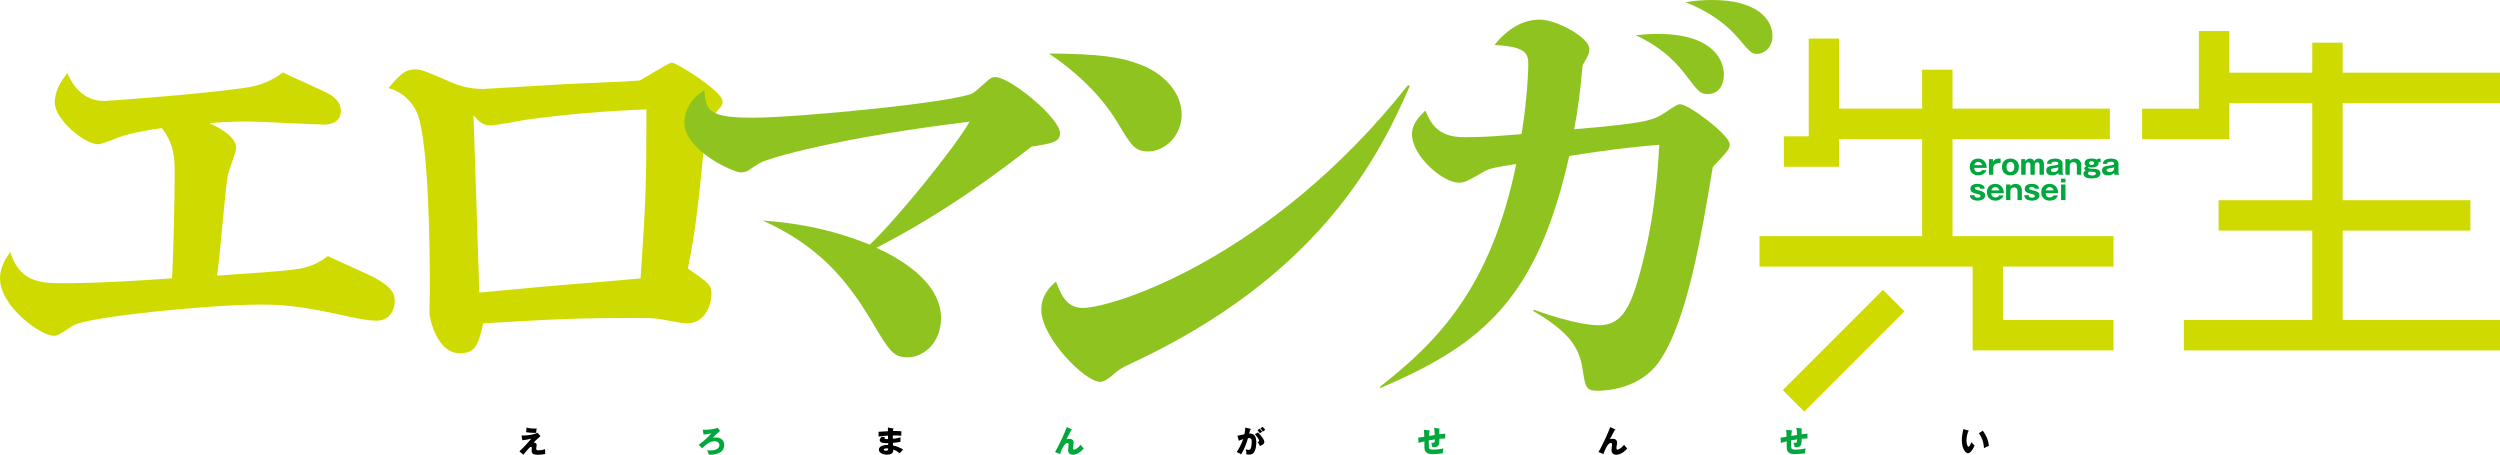
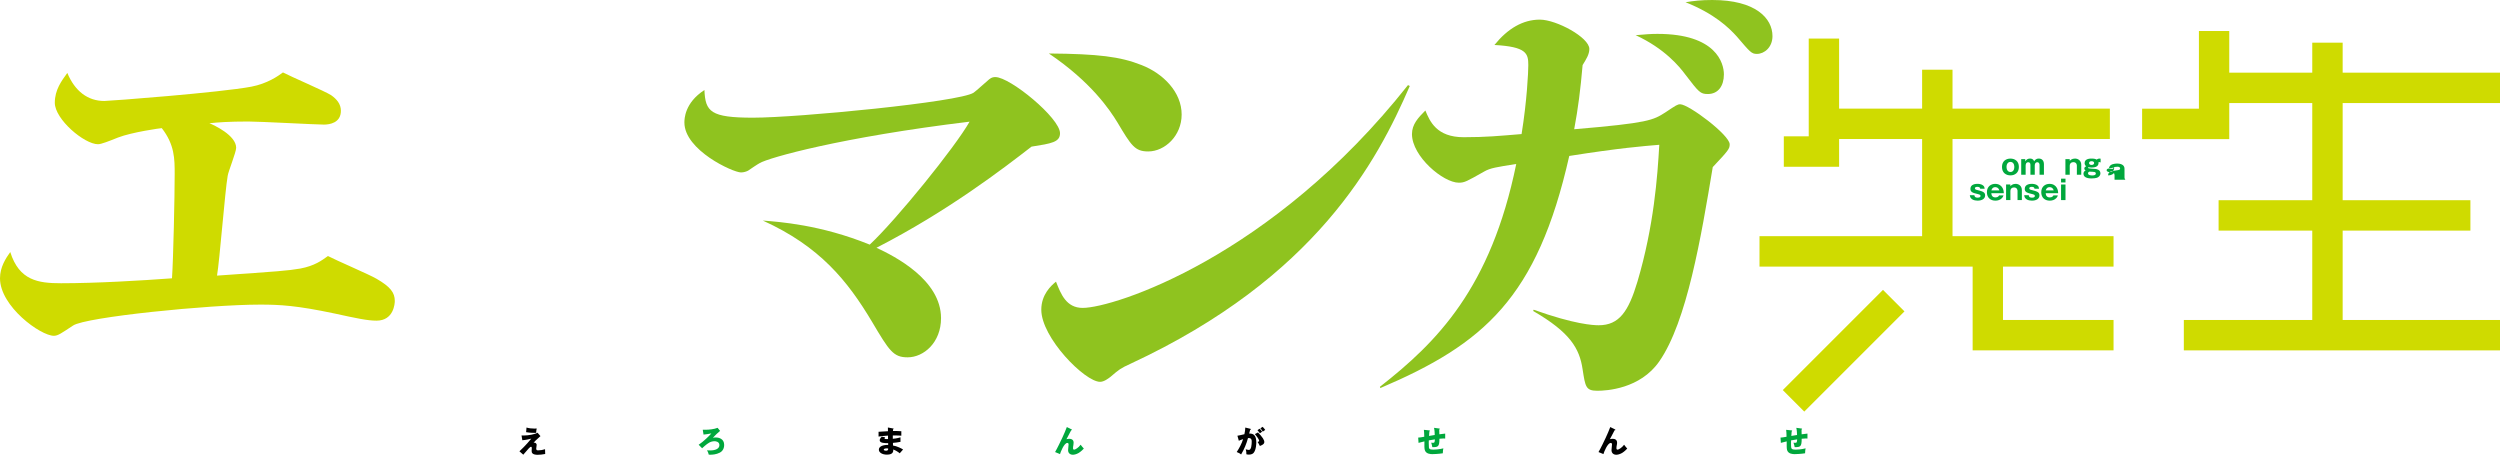
<svg xmlns="http://www.w3.org/2000/svg" version="1.1" id="레이어_1" x="0px" y="0px" viewBox="0 0 720 130.98" enable-background="new 0 0 720 130.98" xml:space="preserve">
  <g>
-     <path fill="#00A73C" d="M568.573,48.35c0.028,0.746,0.416,1.22,1.177,1.22s0.961-0.402,1.047-0.574h1.277   c-0.086,0.287-0.158,0.474-0.416,0.746c-0.531,0.574-1.248,0.761-1.908,0.761c-1.421,0-2.454-0.846-2.454-2.425   c0-1.707,1.22-2.411,2.396-2.411c1.105,0,1.693,0.574,1.951,0.933c0.459,0.603,0.502,1.334,0.517,1.751H568.573z M570.883,47.56   c-0.302-0.947-1.005-0.947-1.177-0.947c-0.818,0-1.033,0.645-1.119,0.947H570.883z" />
-     <path fill="#00A73C" d="M573.973,45.837l0.014,0.818c0.129-0.287,0.445-0.99,1.736-0.99h0.445v1.306h-0.502   c-0.617,0-1.593,0.244-1.593,1.349v2.009h-1.263v-4.492H573.973z" />
    <path fill="#00A73C" d="M576.571,48.084c0-1.707,1.191-2.411,2.44-2.411c1.234,0,2.425,0.703,2.425,2.411   c0,1.707-1.191,2.425-2.425,2.425C577.762,50.509,576.571,49.791,576.571,48.084 M579.01,46.634c-0.66,0-1.134,0.517-1.134,1.478   c0,0.703,0.344,1.421,1.134,1.421c0.732,0,1.119-0.631,1.119-1.449C580.129,47.266,579.742,46.634,579.01,46.634" />
    <path fill="#00A73C" d="M583.271,45.837l0.014,0.646c0.33-0.631,0.875-0.818,1.349-0.818c0.875,0,1.105,0.56,1.206,0.804   c0.158-0.272,0.473-0.804,1.349-0.804c0.861,0,1.464,0.56,1.464,1.636v3.028h-1.263v-2.827c0-0.158-0.043-0.775-0.646-0.775   c-0.631,0-0.732,0.646-0.732,0.904v2.698h-1.248v-2.856c0-0.545-0.272-0.746-0.645-0.746c-0.646,0-0.732,0.66-0.732,0.933v2.669   h-1.277v-4.492H583.271z" />
-     <path fill="#00A73C" d="M592.907,50.33c-0.1-0.173-0.129-0.345-0.129-0.531c-0.201,0.23-0.617,0.703-1.722,0.703   c-0.531,0-1.736-0.086-1.736-1.435c0-1.105,0.962-1.234,2.095-1.392c1.105-0.158,1.363-0.201,1.363-0.56   c0-0.517-0.502-0.531-0.832-0.531c-1.162,0-1.162,0.373-1.162,0.603h-1.248c0.043-0.316,0.1-0.746,0.588-1.105   c0.474-0.316,1.378-0.416,1.808-0.416c0.674,0,2.095,0.187,2.095,1.463v2.583c0,0.129,0.086,0.43,0.23,0.516v0.101H592.907z    M592.778,48.177c-0.23,0.129-0.345,0.144-0.89,0.23c-0.832,0.115-1.248,0.187-1.248,0.645c0,0.502,0.846,0.502,0.89,0.502   c0.947,0,1.248-0.76,1.248-0.933V48.177z" />
    <path fill="#00A73C" d="M596.072,45.837l0.014,0.502c0.201-0.215,0.603-0.674,1.521-0.674c0.861,0,1.794,0.574,1.794,1.823v2.841   h-1.263v-2.655c0-0.144-0.057-0.976-1.019-0.976c-0.66,0-1.033,0.43-1.033,0.976v2.655h-1.248v-4.492H596.072z" />
    <path fill="#00A73C" d="M604.978,46.786c-0.144-0.058-0.258-0.101-0.402-0.101c-0.057,0-0.086,0-0.201,0.014   c0.029,0.43,0.072,1.55-1.951,1.55c-0.316,0-0.603-0.014-0.933-0.101c-0.057,0.029-0.115,0.086-0.115,0.173   c0,0.086,0.1,0.129,0.129,0.143c0.272,0.101,1.707,0.173,2.023,0.201c0.215,0.029,1.392,0.158,1.392,1.263   c0,0.229-0.072,0.76-0.718,1.148c-0.43,0.258-1.478,0.316-1.865,0.316c-0.631,0-2.296-0.1-2.296-1.334   c0-0.201,0.029-0.674,0.617-0.99c-0.158-0.072-0.373-0.201-0.373-0.546c0-0.387,0.344-0.545,0.531-0.631   c-0.445-0.345-0.445-0.79-0.445-0.919c0-1.305,1.607-1.305,1.995-1.305c0.804,0,1.205,0.129,1.478,0.301   c0.359-0.301,0.732-0.301,0.804-0.301c0.115,0,0.229,0,0.33,0.028V46.786z M601.347,49.913c0,0.617,1.005,0.617,1.22,0.617   c0.344,0,1.033-0.043,1.033-0.56c0-0.301-0.244-0.402-0.445-0.445c-0.172-0.043-1.119-0.1-1.478-0.086   C601.548,49.54,601.347,49.655,601.347,49.913 M601.649,46.972c0,0.33,0.301,0.531,0.717,0.531c0.459,0,0.746-0.229,0.746-0.56   c0-0.316-0.301-0.517-0.732-0.517C601.821,46.426,601.649,46.699,601.649,46.972" />
-     <path fill="#00A73C" d="M608.987,50.33c-0.1-0.173-0.129-0.345-0.129-0.531c-0.201,0.23-0.617,0.703-1.722,0.703   c-0.531,0-1.736-0.086-1.736-1.435c0-1.105,0.962-1.234,2.109-1.392c1.091-0.158,1.349-0.201,1.349-0.56   c0-0.517-0.502-0.531-0.818-0.531c-1.177,0-1.177,0.373-1.177,0.603h-1.234c0.028-0.316,0.086-0.746,0.574-1.105   c0.474-0.316,1.378-0.416,1.808-0.416c0.674,0,2.109,0.187,2.109,1.463v2.583c0,0.129,0.072,0.43,0.215,0.516v0.101H608.987z    M608.858,48.177c-0.23,0.129-0.345,0.144-0.89,0.23c-0.832,0.115-1.248,0.187-1.248,0.645c0,0.502,0.846,0.502,0.89,0.502   c0.947,0,1.248-0.76,1.248-0.933V48.177z" />
+     <path fill="#00A73C" d="M608.987,50.33c-0.1-0.173-0.129-0.345-0.129-0.531c-0.201,0.23-0.617,0.703-1.722,0.703   c0-1.105,0.962-1.234,2.109-1.392c1.091-0.158,1.349-0.201,1.349-0.56   c0-0.517-0.502-0.531-0.818-0.531c-1.177,0-1.177,0.373-1.177,0.603h-1.234c0.028-0.316,0.086-0.746,0.574-1.105   c0.474-0.316,1.378-0.416,1.808-0.416c0.674,0,2.109,0.187,2.109,1.463v2.583c0,0.129,0.072,0.43,0.215,0.516v0.101H608.987z    M608.858,48.177c-0.23,0.129-0.345,0.144-0.89,0.23c-0.832,0.115-1.248,0.187-1.248,0.645c0,0.502,0.846,0.502,0.89,0.502   c0.947,0,1.248-0.76,1.248-0.933V48.177z" />
    <path fill="#00A73C" d="M570.295,54.356c-0.014-0.402-0.373-0.545-0.804-0.545c-0.215,0-0.717,0.029-0.717,0.416   c0,0.344,0.388,0.43,0.473,0.444c1.736,0.445,2.468,0.617,2.468,1.607c0,0.904-0.818,1.507-2.181,1.507   c-0.474,0-1.062-0.1-1.449-0.33c-0.617-0.373-0.703-0.76-0.775-1.234h1.32c0.057,0.617,0.474,0.703,0.976,0.703   c0.66,0,0.789-0.316,0.789-0.488c0-0.359-0.359-0.43-0.66-0.517c-1.564-0.373-2.253-0.545-2.253-1.55   c0-1.421,1.751-1.421,2.038-1.421c0.229,0,1.09,0,1.664,0.517c0.287,0.229,0.345,0.473,0.402,0.889H570.295z" />
    <path fill="#00A73C" d="M573.491,55.636c0.043,0.746,0.43,1.22,1.191,1.22s0.961-0.416,1.047-0.574h1.277   c-0.1,0.287-0.172,0.473-0.416,0.746c-0.531,0.574-1.248,0.761-1.908,0.761c-1.421,0-2.454-0.861-2.454-2.425   c0-1.707,1.22-2.411,2.396-2.411c1.105,0,1.693,0.574,1.951,0.933c0.459,0.603,0.502,1.334,0.517,1.751H573.491z M575.816,54.832   c-0.302-0.932-1.005-0.932-1.177-0.932c-0.818,0-1.033,0.631-1.119,0.932H575.816z" />
    <path fill="#00A73C" d="M578.983,53.123l0.014,0.502c0.201-0.215,0.603-0.674,1.521-0.674c0.861,0,1.779,0.574,1.779,1.823v2.841   h-1.248V54.96c0-0.144-0.072-0.976-1.033-0.976c-0.646,0-1.019,0.43-1.019,0.976v2.655h-1.248v-4.492H578.983z" />
    <path fill="#00A73C" d="M585.94,54.356c-0.014-0.402-0.359-0.545-0.789-0.545c-0.215,0-0.717,0.029-0.717,0.416   c0,0.344,0.373,0.43,0.473,0.444c1.736,0.445,2.454,0.617,2.454,1.607c0,0.904-0.818,1.507-2.167,1.507   c-0.488,0-1.076-0.1-1.449-0.33c-0.631-0.373-0.703-0.76-0.775-1.234h1.32c0.043,0.617,0.474,0.703,0.976,0.703   c0.66,0,0.775-0.316,0.775-0.488c0-0.359-0.345-0.43-0.66-0.517c-1.55-0.373-2.253-0.545-2.253-1.55   c0-1.421,1.765-1.421,2.038-1.421c0.229,0,1.105,0,1.679,0.517c0.272,0.229,0.344,0.473,0.402,0.889H585.94z" />
    <path fill="#00A73C" d="M589.158,55.636c0.028,0.746,0.416,1.22,1.177,1.22s0.961-0.416,1.047-0.574h1.277   c-0.1,0.287-0.158,0.473-0.416,0.746c-0.531,0.574-1.248,0.761-1.908,0.761c-1.421,0-2.454-0.861-2.454-2.425   c0-1.707,1.22-2.411,2.396-2.411c1.105,0,1.693,0.574,1.951,0.933c0.459,0.603,0.502,1.334,0.517,1.751H589.158z M591.469,54.832   c-0.302-0.932-1.005-0.932-1.177-0.932c-0.818,0-1.033,0.631-1.119,0.932H591.469z" />
    <path fill="#00A73C" d="M594.863,52.546h-1.277v-1.09h1.277V52.546z M594.863,57.626h-1.277v-4.491h1.277V57.626z" />
  </g>
  <polygon fill="#CFDB00" points="720,29.68 720,20.927 674.685,20.927 674.685,12.289 665.933,12.289 665.933,20.927 642.027,20.927   642.027,8.931 633.288,8.931 633.288,31.301 616.931,31.301 616.931,40.069 642.027,40.069 642.027,29.68 665.933,29.68   665.933,57.661 638.956,57.661 638.956,66.414 665.933,66.414 665.933,92.156 628.941,92.156 628.941,100.909 720,100.909   720,92.156 674.685,92.156 674.685,66.414 711.476,66.414 711.476,57.661 674.685,57.661 674.685,29.68 " />
  <g>
    <polygon fill="#CFDB00" points="607.638,40.035 607.638,31.283 562.324,31.283 562.324,20.076 553.571,20.076 553.571,31.283    529.665,31.283 529.665,11.108 520.913,11.108 520.913,39.261 513.738,39.261 513.738,48.028 529.665,48.028 529.665,40.035    553.571,40.035 553.571,68.016 506.736,68.016 506.736,76.783 568.121,76.783 568.121,100.904 608.7,100.904 608.7,92.151    576.859,92.151 576.859,76.783 608.7,76.783 608.7,68.016 562.324,68.016 562.324,40.035  " />
    <polygon fill="#CFDB00" points="513.445,112.34 519.63,118.539 548.486,89.683 542.301,83.484  " />
  </g>
  <path fill="#CFDB00" d="M68.015,42.558c0,1.292-2.31,6.931-2.44,8.079c-0.775,4.362-2.31,24.264-3.071,28.741  c18.08-1.262,20.146-1.392,23.992-2.038c4.104-0.775,6.156-2.31,7.949-3.602c2.196,1.163,12.068,5.395,13.99,6.544  c3.989,2.31,5.266,3.974,5.266,6.414c0,0.645-0.258,5.653-5.266,5.653c-2.554,0-5.639-0.645-12.053-2.052  c-10.92-2.31-15.799-2.569-21.438-2.569c-14.88,0-50.293,3.587-53.895,6.027c-3.329,2.195-4.362,2.956-5.525,2.956  C11.68,96.712,0,88.246,0,80.153c0-3.214,1.664-5.768,2.956-7.562c2.569,8.208,8.079,8.983,14.622,8.983  c10.274,0,23.231-0.775,31.955-1.421c0.388-5.639,0.775-23.49,0.775-30.033c0-4.347,0-8.451-3.716-13.215  c-0.388,0-8.595,1.162-12.584,2.697c-2.568,1.033-4.864,1.937-5.768,1.937c-3.975,0-12.455-7.189-12.455-11.938  c0-3.731,1.937-6.299,3.602-8.595c2.181,5.252,5.897,8.078,10.647,8.078c1.535,0,33.49-2.439,42.344-4.118  c4.62-0.89,7.705-3.057,9.112-4.104c2.181,1.162,12.068,5.395,13.861,6.543c1.664,1.163,2.827,2.583,2.827,4.506  c0,3.458-3.214,3.974-4.879,3.974c-2.31,0-18.353-0.889-21.811-0.889c-5.524,0-8.853,0.244-11.178,0.502  C61.6,36.015,68.015,38.971,68.015,42.558" />
-   <path fill="#CFDB00" d="M119.69,19.966c1.794,0,4.233,1.162,9.628,3.458c1.407,0.646,4.865,2.196,9.872,2.196  c0.645,0,21.179-1.277,23.748-1.407c4.879-0.258,17.061-0.645,21.294-1.033c1.549-0.775,8.351-5.137,9.241-5.137  c1.406,0,14.636,8.222,14.636,11.178c0,1.148-0.129,1.277-4.749,6.271c-1.923,20.548-2.827,30.162-5.266,41.842  c6.156,4.233,6.801,4.749,6.801,7.318c0,3.587-2.181,8.466-6.93,8.466c-1.407,0-3.846-0.502-5.381-0.775  c-3.343-0.646-4.362-0.775-8.208-0.775c-18.496,0-22.987,0.273-45.185,1.55c-1.535,6.285-2.181,8.61-6.801,8.61  c-6.672,0-8.724-10.403-8.724-11.551c0-1.033,0.129-5.912,0.129-6.945c0-10.891-0.258-41.053-3.458-50.179  c-0.646-1.794-3.085-6.27-8.48-7.691C115.328,21.386,116.605,19.966,119.69,19.966 M151.516,34.472  c-1.421,0.258-8.724,1.665-10.403,1.665c-2.167,0-3.587-1.536-4.75-2.942c0.258,6.543,1.292,39.646,1.679,51.068  c3.2-0.258,18.855-1.794,22.456-2.052c20.533-1.664,22.844-1.937,23.992-2.052c1.55-22.844,1.679-27.45,1.679-48.644  C174.862,31.904,162.809,32.937,151.516,34.472" />
  <path fill="#8FC31F" d="M271.018,91.63c0,7.046-5.008,11.279-9.614,11.279c-4.118,0-5.266-1.794-10.274-10.26  c-7.06-11.809-15.009-21.681-31.439-29.129c4.621,0.373,16.559,1.148,30.793,6.931c7.577-7.06,24.637-28.11,28.756-35.413  c-36.963,4.477-57.884,10.389-60.453,11.938c-0.502,0.244-2.813,1.794-3.329,2.167c-0.517,0.273-1.291,0.517-2.052,0.517  c-2.31,0-16.3-6.414-16.3-14.378c0-0.89,0-5.639,5.768-9.356c0.258,6.27,1.794,7.964,13.99,7.964  c12.957,0,59.419-4.506,63.523-7.189c0.775-0.531,3.846-3.343,4.491-3.86c0.775-0.646,1.407-0.646,1.794-0.646  c4.248,0,18.611,11.809,18.611,16.172c0,2.568-2.439,2.956-8.208,3.86c-8.093,6.271-24.135,18.611-44.654,29.129  C257.673,73.795,271.018,80.582,271.018,91.63" />
  <path fill="#8FC31F" d="M406.019,24.763c-9.37,21.696-27.077,55.187-80.34,79.953c-3.071,1.407-3.329,1.664-5.897,3.846  c-0.517,0.388-1.794,1.406-2.956,1.406c-4.362,0-16.932-12.684-16.932-20.777c0-4.376,2.827-6.931,4.233-8.078  c1.406,3.587,2.956,7.562,7.691,7.562c8.868,0,54.412-14.507,93.685-64.169L406.019,24.763z M328.764,18.736  c6.285,2.44,11.551,7.835,11.551,14.234c0,6.17-4.879,10.647-9.629,10.647c-3.845,0-4.879-1.664-8.853-8.337  c-2.181-3.587-7.577-11.666-19.759-19.874C316.309,15.522,322.609,16.297,328.764,18.736" />
  <path fill="#8FC31F" d="M441.684,89.194c11.81,4.233,17.191,4.477,18.74,4.477c5.898,0,8.595-3.975,11.164-12.57  c4.749-16.042,5.768-30.291,6.285-39.403c-4.749,0.402-11.293,0.904-25.928,3.214c-9.241,40.938-24.637,54.154-54.412,66.852  l-0.115-0.373c16.415-12.842,31.941-28.368,39.259-64.169c-5.653,0.904-7.447,1.148-9.241,2.181  c-5.008,2.827-5.639,3.214-7.304,3.214c-4.491,0-13.488-7.577-13.488-14.005c0-2.812,1.808-4.735,3.86-6.787  c1.277,3.085,3.2,7.691,11.034,7.691c6.543,0,10.13-0.373,16.674-0.904c1.55-9.614,1.937-17.836,1.937-19.873  c0-3.343-0.516-5.281-9.757-5.783c3.846-4.749,8.208-7.304,13.086-7.304c4.75,0,14.249,5.123,14.249,8.451  c0,1.55-0.904,2.956-1.937,4.635c-0.631,7.189-1.277,12.311-2.425,18.482c21.423-1.808,22.714-2.583,26.301-4.879  c3.085-2.066,3.473-2.31,4.233-2.31c2.439,0,14.249,8.853,14.249,11.536c0,1.292-0.388,1.794-4.879,6.558  c-3.343,20.146-7.447,44.525-15.396,55.947c-5.524,7.964-15.267,8.466-17.836,8.466c-3.343,0-3.473-1.148-4.248-6.156  c-0.889-6.041-3.587-10.647-14.234-16.817L441.684,89.194z M477.356,9.758c16.946,0,19.127,8.466,19.127,11.666  c0,3.343-1.678,5.654-4.62,5.654c-2.181,0-2.568-0.502-6.428-5.525c-1.794-2.44-6.026-7.562-14.364-11.422  C474.013,9.872,475.433,9.758,477.356,9.758 M493.14,0c12.455,0,17.333,5.252,17.333,10.403c0,3.2-2.324,5.123-4.491,5.123  c-1.55,0-1.937-0.516-5.783-5.008c-2.31-2.554-6.414-6.543-14.765-9.872C487.759,0.258,489.926,0,493.14,0" />
  <g>
    <path d="M155.653,125.599c-1.478,1.291-1.837,1.722-1.995,1.923c0.072-0.029,0.086-0.043,0.187-0.043   c0.459,0,0.717,0.345,0.717,0.631c0,0.158-0.129,0.933-0.129,1.09c0,0.43,0.215,0.502,0.56,0.502c0.674,0,1.349-0.115,1.98-0.33   c-0.014,0.33,0.014,1.061,0.043,1.377c-0.804,0.158-1.579,0.23-2.167,0.23c-1.55,0-1.736-0.617-1.736-1.076   c0-0.144,0.043-0.732,0.043-0.861c0-0.072,0-0.373-0.215-0.373c-0.301,0-0.832,0.631-2.238,2.281l-1.105-0.976   c0.33-0.301,1.894-1.765,3.415-3.645c-0.603,0.158-1.578,0.387-2.583,0.459l-0.229-1.377c0.287,0.014,0.416,0.014,0.603,0.014   c1.435,0,3.229-0.344,4.003-0.804L155.653,125.599z M151.635,123.131c0.746,0.23,1.535,0.302,2.324,0.302   c0.316,0,0.459-0.014,0.617-0.029c-0.086,0.33-0.158,0.789-0.158,1.248c-0.1,0.014-0.215,0.014-0.387,0.014   c-1.306,0-2.152-0.144-2.511-0.201L151.635,123.131z" />
    <path fill="#00A73C" d="M207.386,124.098c-0.502,0.402-1.492,1.32-2.081,1.98c0.187-0.043,0.445-0.086,0.832-0.086   c0.861,0,2.425,0.344,2.425,2.152c0,1.478-0.947,2.066-1.277,2.224c-1.005,0.531-2.195,0.589-2.697,0.589   c-0.215,0-0.345-0.014-0.459-0.014c-0.144-0.574-0.258-0.832-0.502-1.248c0.345,0.014,0.66,0.029,0.89,0.029   c1.578,0,2.669-0.517,2.669-1.536c0-1.033-1.134-1.119-1.378-1.119c-1.22,0-1.98,0.631-2.827,1.335   c-0.545,0.445-0.674,0.574-0.775,0.689l-0.99-1.005c1.363-0.904,3.157-2.655,3.659-3.272c-0.43,0.1-1.679,0.301-2.253,0.344   l-0.23-1.406c0.201,0.014,0.43,0.014,0.746,0.014c1.076,0,2.54-0.158,3.53-0.56L207.386,124.098z" />
    <path d="M257.214,123.404c0.086,0.014,0.158,0.014,0.158,0.1c0,0.086-0.1,0.115-0.158,0.115   c-0.029,0.359-0.029,0.43-0.043,0.516c0.402,0,1.751-0.028,2.411,0.057v1.291c-0.43-0.028-1.177-0.1-2.454-0.071v0.961   c0.244-0.014,1.22-0.115,2.21-0.416v1.291c-0.703,0.158-1.449,0.229-2.167,0.301c0,0.359,0,0.402,0.014,0.761   c1.09,0.143,2.583,0.904,2.898,1.148c-0.272,0.273-0.43,0.474-0.961,1.091c-0.416-0.373-1.22-0.861-1.865-1.105   c0.014,0.459,0.086,1.492-1.823,1.492c-1.349,0-2.324-0.617-2.324-1.421c0-0.99,1.234-1.406,2.683-1.377c0-0.201,0-0.201,0-0.517   c-0.861,0.014-2.439,0.028-2.439-0.818c0-0.316,0.158-0.588,0.603-1.047l0.962,0.201c-0.144,0.215-0.173,0.244-0.173,0.301   c0,0.1,0,0.244,1.005,0.201c0-0.158,0-0.861,0-1.005c-1.076,0.043-2.009,0.172-2.726,0.272v-1.377   c0.416-0.043,2.325-0.129,2.712-0.158c0-0.33,0-0.674-0.028-1.076L257.214,123.404z M255.42,129.129c-0.043,0-0.89,0-0.89,0.359   c0,0.287,0.488,0.316,0.631,0.316c0.43,0,0.689-0.158,0.631-0.631C255.722,129.158,255.593,129.129,255.42,129.129" />
    <path fill="#00A73C" d="M308.585,123.649c0.071,0.029,0.143,0.072,0.143,0.158c0,0.115-0.143,0.1-0.215,0.086   c-0.316,0.56-0.732,1.349-1.191,2.267c-0.086,0.172-0.115,0.215-0.187,0.33c0.187-0.043,0.473-0.115,0.804-0.115   c0.545,0,1.263,0.201,1.263,1.119c0,0.23-0.029,0.517-0.072,0.718c-0.072,0.373-0.101,0.56-0.101,0.861   c0,0.229,0.057,0.43,0.33,0.43c0.301,0,1.248-0.545,1.865-1.421c0.272,0.373,0.689,0.875,0.918,1.105   c-0.244,0.258-0.746,0.804-1.478,1.263c-0.689,0.402-1.335,0.516-1.664,0.516c-0.804,0-1.392-0.459-1.392-1.334   c0-0.258,0.144-1.407,0.144-1.636c0-0.316-0.172-0.43-0.359-0.43c-0.933,0-1.98,2.698-2.109,3.214l-1.421-0.588   c0.56-0.918,1.808-3.544,2.08-4.118c0.545-1.177,0.904-2.038,1.306-3.085L308.585,123.649z" />
    <path d="M360.061,123.481c0.158,0.043,0.201,0.058,0.201,0.158c0,0.115-0.115,0.115-0.215,0.129   c-0.043,0.158-0.258,0.889-0.287,1.09c1.536-0.057,2.052,0.89,2.052,2.569c0,0.143,0,2.009-0.717,2.927   c-0.187,0.244-0.56,0.574-1.406,0.574c-0.373,0-0.546-0.057-0.732-0.1c0-0.646-0.014-0.761-0.187-1.435   c0.546,0.158,0.732,0.187,0.919,0.187c0.703,0,0.804-1.579,0.804-2.44c0-0.344-0.029-0.976-0.818-0.976   c-0.086,0-0.172,0.014-0.258,0.014c-0.445,1.65-1.105,3.243-1.98,4.707c-0.258-0.23-0.574-0.43-1.263-0.703   c0.718-1.076,1.421-2.382,1.837-3.702c-0.531,0.158-0.818,0.273-1.234,0.459l-0.402-1.449c0.345-0.043,0.718-0.129,2.009-0.43   c0.158-0.746,0.244-1.234,0.258-1.923L360.061,123.481z M362.299,124.543c0.545,0.545,1.062,1.148,1.407,1.664   c0.315,0.517,0.416,0.79,0.416,1.105c0,0.645-0.761,0.918-1.277,1.133c-0.186-0.445-0.531-0.961-0.66-1.162   c0.33-0.1,0.445-0.144,0.445-0.344c0-0.402-0.861-1.507-1.234-1.909L362.299,124.543z M362.773,123.467   c0.387,0.387,0.545,0.603,0.717,0.861c-0.201,0.129-0.244,0.158-0.631,0.459c-0.086-0.115-0.516-0.689-0.717-0.889L362.773,123.467   z M363.648,122.922c0.473,0.488,0.645,0.761,0.732,0.89c-0.187,0.129-0.502,0.359-0.703,0.502   c-0.244-0.445-0.388-0.646-0.689-0.961L363.648,122.922z" />
    <path fill="#00A73C" d="M414.48,123.411c0.115,0.029,0.201,0.029,0.201,0.129c0,0.101-0.115,0.129-0.187,0.144   c0,0.029,0.029,1.263,0.043,1.392c1.076-0.158,1.363-0.173,1.678-0.201v1.421c-0.143,0-0.287-0.014-0.516-0.014   c-0.402,0-0.804,0.043-1.148,0.072c0,2.339-0.387,2.425-2.038,2.425c-0.043-0.445-0.316-1.234-0.33-1.291   c0.1,0.014,0.258,0.043,0.488,0.043c0.488,0,0.516-0.129,0.574-0.99c-0.272,0.043-1.492,0.244-1.75,0.287   c0,0.287-0.014,0.531-0.014,0.804c0,1.378,0.057,1.464,0.229,1.622c0.187,0.172,0.445,0.244,1.047,0.244   c0.502,0,1.693-0.057,2.927-0.373c-0.043,0.215-0.172,0.804-0.158,1.421c-1.148,0.201-2.884,0.244-3.014,0.244   c-0.502,0-1.851-0.028-2.181-1.205c-0.129-0.488-0.115-1.177-0.101-2.468c-1.047,0.244-1.349,0.33-1.693,0.43l-0.101-1.521   c0.474-0.014,0.89-0.086,1.751-0.244c-0.014-0.875-0.057-1.578-0.115-1.995l1.506,0.158c0.129,0.028,0.23,0.028,0.23,0.144   c0,0.1-0.086,0.129-0.144,0.143c-0.029,0.201-0.086,1.134-0.1,1.32c0.258-0.043,1.09-0.172,1.636-0.273   c0-0.444-0.028-1.306-0.201-2.066L414.48,123.411z" />
    <path d="M465.088,123.649c0.071,0.029,0.143,0.072,0.143,0.158c0,0.115-0.143,0.1-0.215,0.086   c-0.316,0.56-0.732,1.349-1.191,2.267c-0.086,0.172-0.115,0.215-0.187,0.33c0.187-0.043,0.473-0.115,0.804-0.115   c0.545,0,1.277,0.201,1.277,1.119c0,0.23-0.028,0.517-0.086,0.718c-0.072,0.373-0.101,0.56-0.101,0.861   c0,0.229,0.057,0.43,0.33,0.43c0.301,0,1.248-0.545,1.88-1.421c0.258,0.373,0.674,0.875,0.904,1.105   c-0.244,0.258-0.746,0.804-1.478,1.263c-0.689,0.402-1.335,0.516-1.664,0.516c-0.804,0-1.392-0.459-1.392-1.334   c0-0.258,0.144-1.407,0.144-1.636c0-0.316-0.172-0.43-0.359-0.43c-0.933,0-1.98,2.698-2.109,3.214l-1.421-0.588   c0.56-0.918,1.822-3.544,2.08-4.118c0.545-1.177,0.904-2.038,1.306-3.085L465.088,123.649z" />
    <path fill="#00A73C" d="M518.812,123.411c0.115,0.029,0.201,0.029,0.201,0.129c0,0.101-0.1,0.129-0.172,0.144   c0,0.029,0.029,1.263,0.029,1.392c1.09-0.158,1.377-0.173,1.678-0.201v1.421c-0.143,0-0.287-0.014-0.516-0.014   c-0.402,0-0.804,0.043-1.148,0.072c0,2.339-0.387,2.425-2.023,2.425c-0.043-0.445-0.33-1.234-0.344-1.291   c0.1,0.014,0.272,0.043,0.488,0.043c0.488,0,0.516-0.129,0.574-0.99c-0.272,0.043-1.492,0.244-1.75,0.287   c0,0.287-0.014,0.531-0.014,0.804c0,1.378,0.072,1.464,0.229,1.622c0.201,0.172,0.459,0.244,1.062,0.244   c0.488,0,1.679-0.057,2.913-0.373c-0.043,0.215-0.172,0.804-0.158,1.421c-1.148,0.201-2.884,0.244-2.999,0.244   c-0.502,0-1.865-0.028-2.195-1.205c-0.115-0.488-0.115-1.177-0.101-2.468c-1.047,0.244-1.349,0.33-1.679,0.43l-0.1-1.521   c0.459-0.014,0.875-0.086,1.736-0.244c-0.014-0.875-0.043-1.578-0.115-1.995l1.506,0.158c0.129,0.028,0.23,0.028,0.23,0.144   c0,0.1-0.086,0.129-0.144,0.143c-0.029,0.201-0.086,1.134-0.1,1.32c0.258-0.043,1.105-0.172,1.65-0.273   c-0.014-0.444-0.043-1.306-0.215-2.066L518.812,123.411z" />
-     <path d="M566.846,123.971c0.072,0.028,0.172,0.057,0.172,0.143c0,0.115-0.101,0.129-0.172,0.129   c-0.187,0.531-0.502,1.449-0.502,2.612c0,1.076,0.344,1.808,0.588,1.808c0.273,0,0.617-0.761,0.846-1.32   c0.316,0.459,0.646,0.746,0.904,0.933c-0.689,1.679-1.478,2.267-1.908,2.267c-0.488,0-1.765-1.019-1.765-3.716   c0-1.119,0.187-2.123,0.416-3.243L566.846,123.971z M571.051,124.042c0.947,1.277,1.607,2.755,1.75,4.377   c-0.516,0.187-1.133,0.488-1.421,0.645c-0.1-1.851-0.631-3.128-1.449-4.319L571.051,124.042z" />
  </g>
</svg>